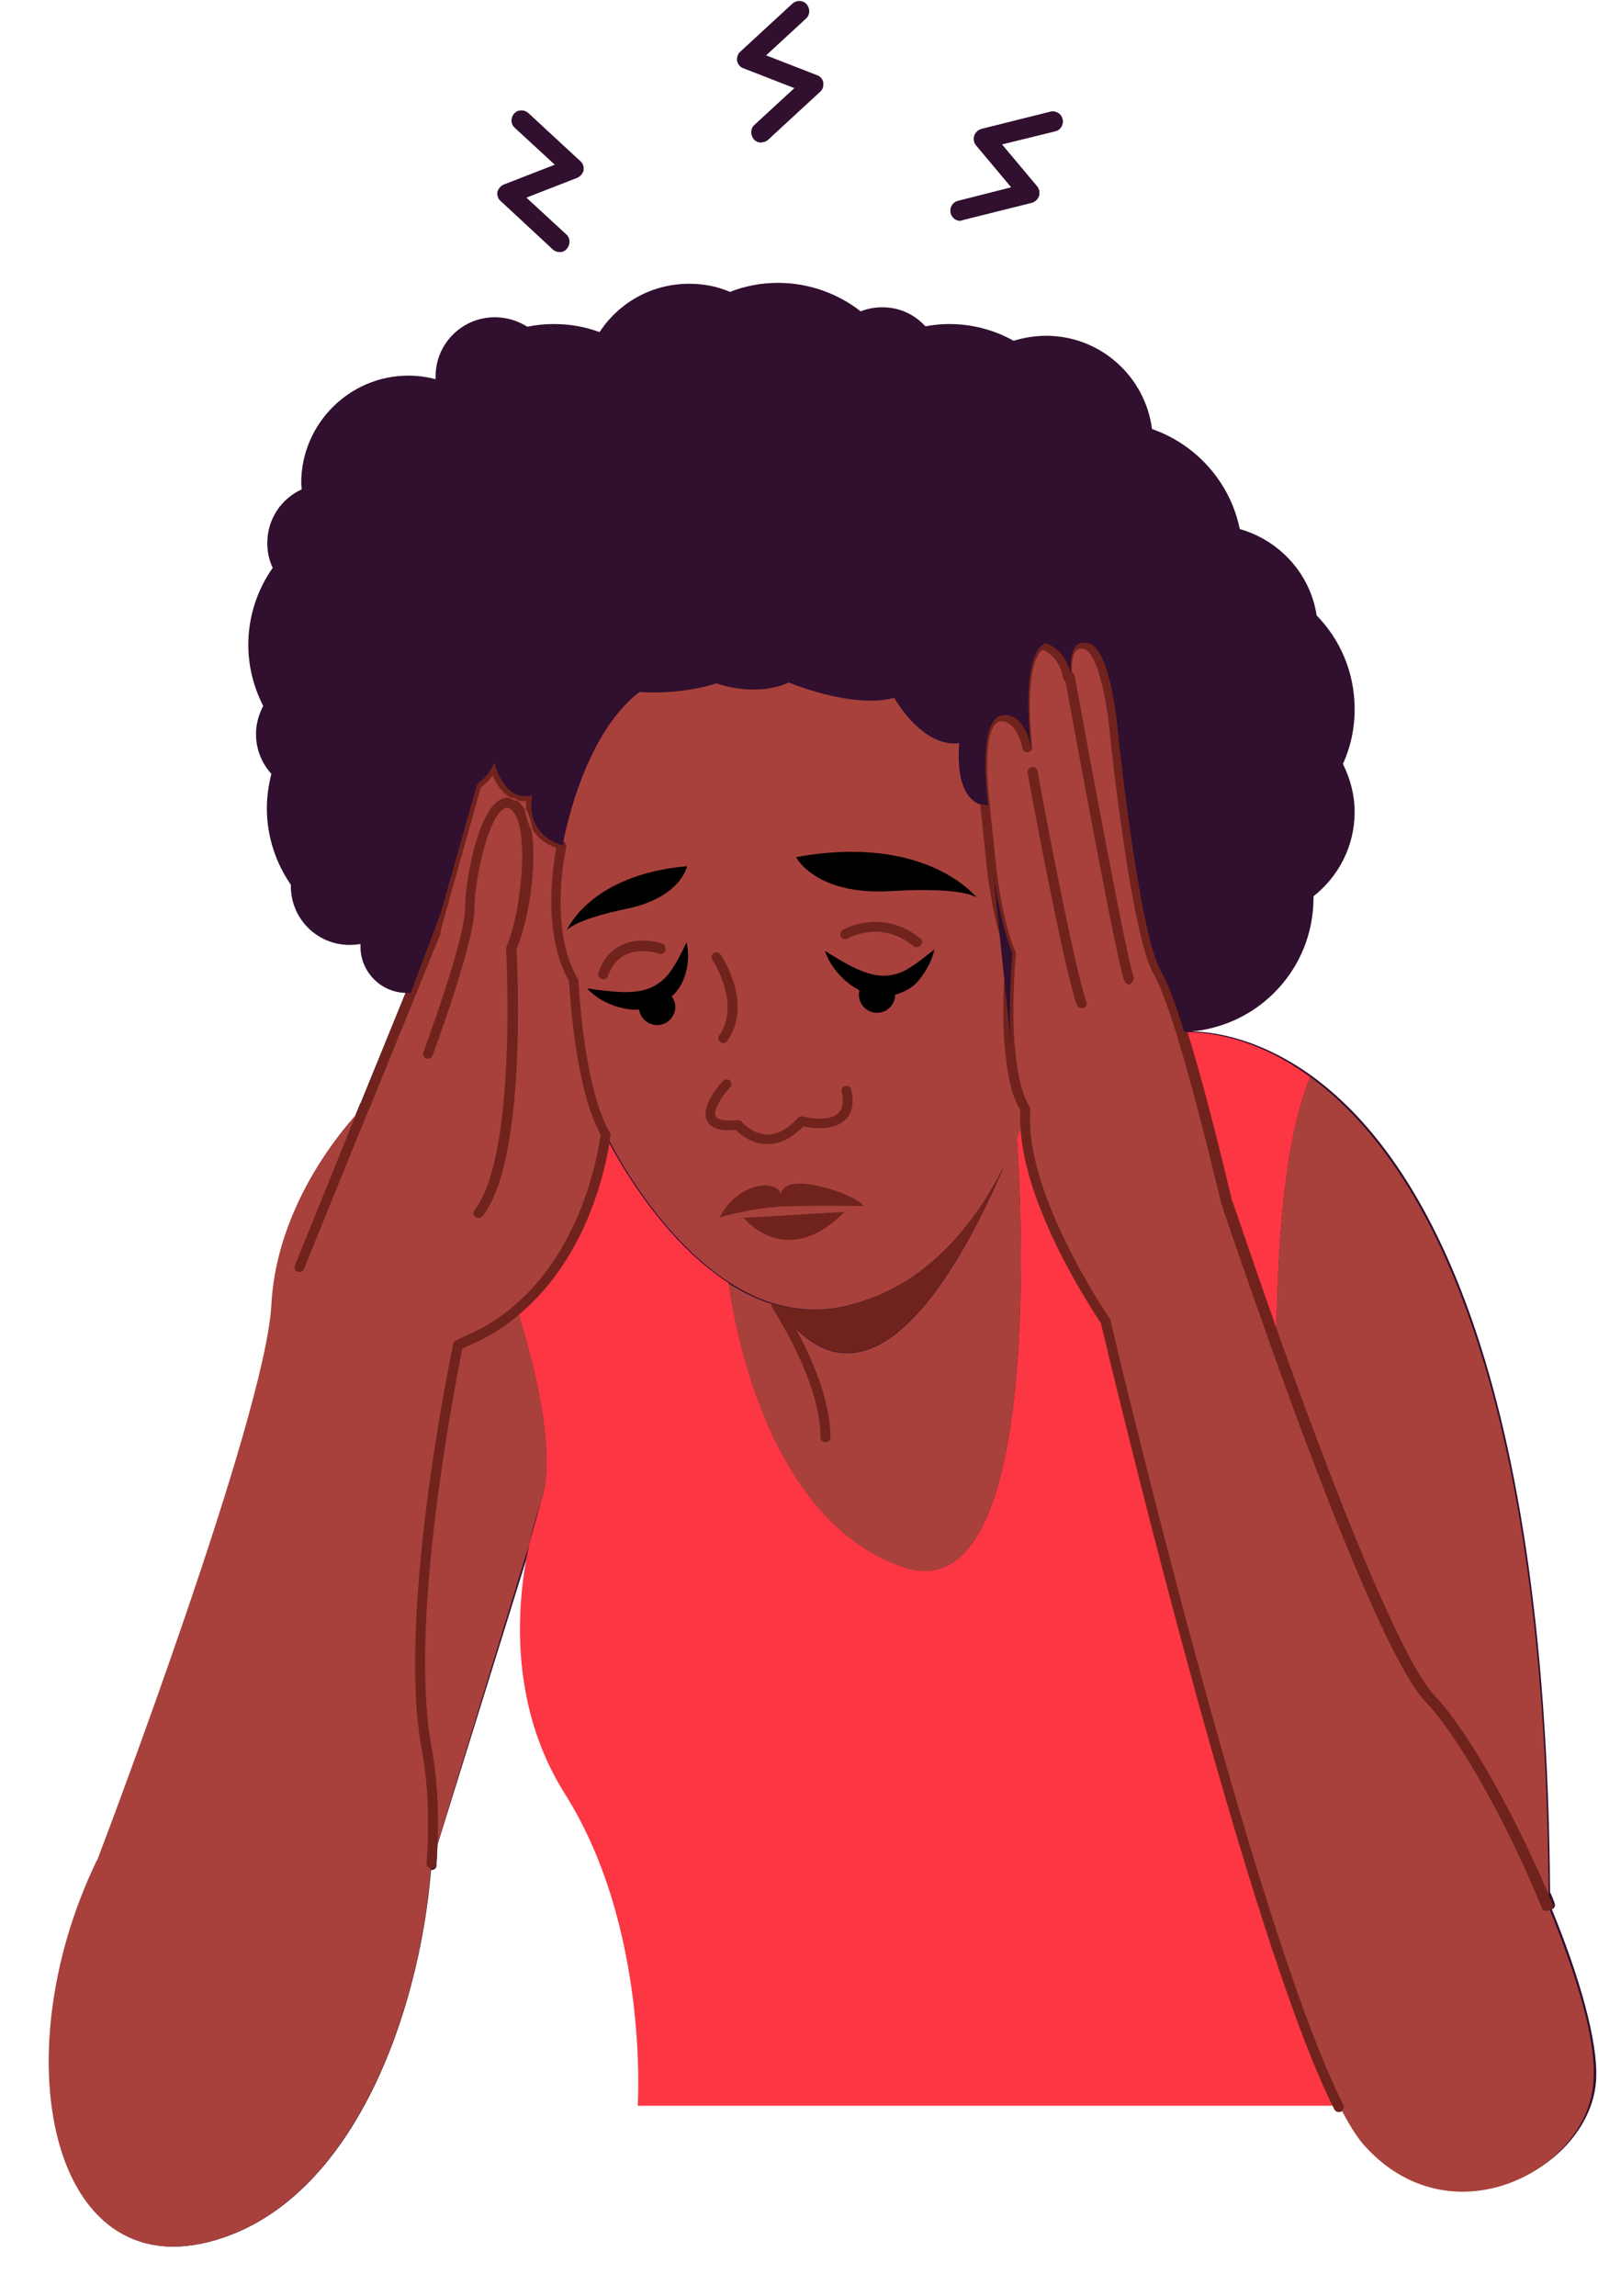
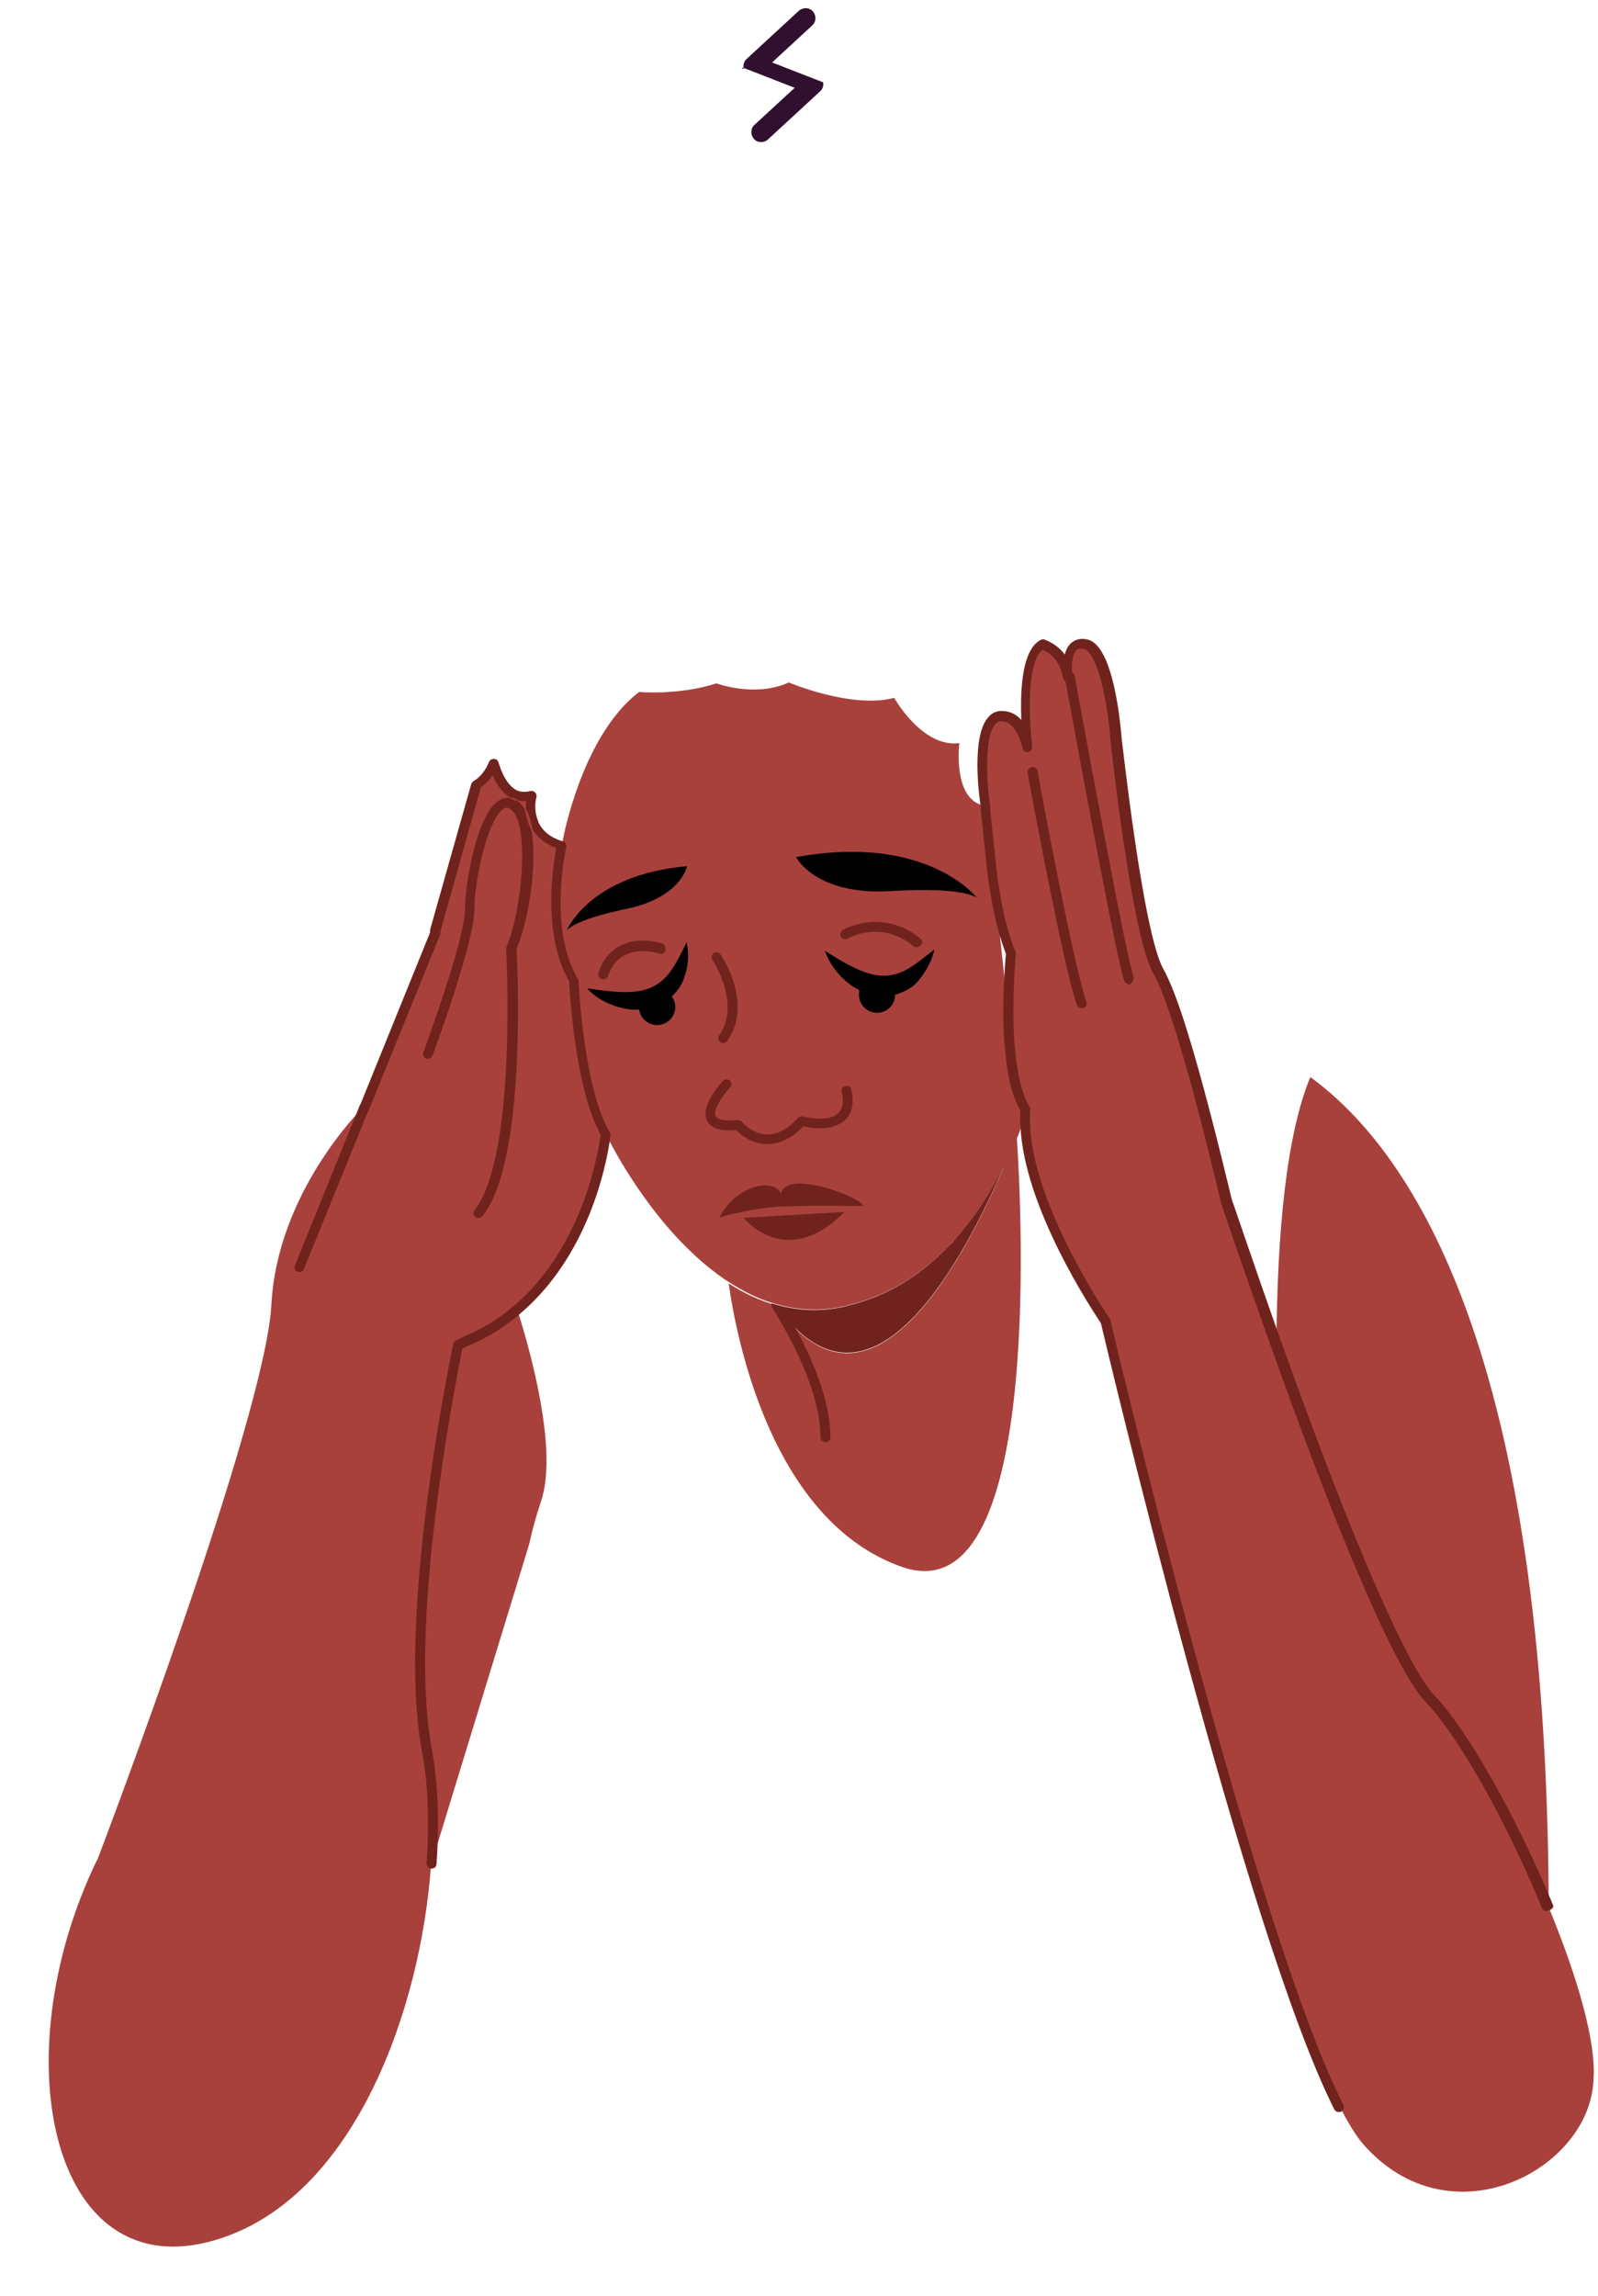
<svg xmlns="http://www.w3.org/2000/svg" height="507.4" preserveAspectRatio="xMidYMid meet" version="1.0" viewBox="63.2 2.2 353.3 507.4" width="353.3" zoomAndPan="magnify">
  <g fill="#300F2F" id="change1_1">
-     <path d="M159.9,409.9c-0.1,1.5-0.1,2.9-0.2,4.5c0,0.6-0.5,1-1.1,1h-0.1c-2.6,31.7-16.9,71.3-45.8,81.2 c-37.7,13-49.4-39-28-83.3c0,0,0,0,0,0c0,0,0-0.1,0.1-0.1c1.7-4.4,37.2-97.9,38.5-122.7c1-20.1,13.4-36,18.4-41.7l1.1-2.7 c0,0,0-0.1,0.1-0.1l10-24.5c-5.5-0.1-9.9-4.6-9.9-10.2c0-0.2,0-0.4,0-0.6c-0.8,0.1-1.6,0.2-2.4,0.2c-7.2,0-13-5.8-13-13 c0-0.1,0-0.2,0-0.3c-3.3-4.8-5.3-10.6-5.3-16.9c0-2.6,0.4-5.2,1-7.6c-2.1-2.3-3.4-5.4-3.4-8.8c0-2.2,0.6-4.3,1.6-6.2 c-2.1-4.1-3.3-8.7-3.3-13.5c0-6.3,2-12.2,5.4-17c-0.8-1.7-1.2-3.5-1.2-5.5c0-5.3,3.1-9.8,7.6-11.8c0-0.5-0.1-1-0.1-1.5 c0-13,10.6-23.6,23.6-23.6c2.1,0,4.1,0.3,6.1,0.8c0-0.2,0-0.4,0-0.7c0-7.2,5.8-13,13-13c2.7,0,5.1,0.8,7.2,2.1 c1.9-0.4,3.8-0.6,5.8-0.6c3.6,0,7,0.6,10.2,1.8c4.2-6.5,11.5-10.7,19.8-10.7c3.2,0,6.2,0.6,9,1.8c3.3-1.3,6.9-2,10.6-2 c6.9,0,13.3,2.4,18.3,6.3c1.5-0.6,3.1-0.9,4.8-0.9c3.8,0,7.1,1.6,9.5,4.2c1.7-0.3,3.4-0.5,5.2-0.5c5.2,0,10,1.3,14.3,3.7 c2.3-0.7,4.7-1.1,7.2-1.1c12,0,21.9,9,23.4,20.6c9.8,3.4,17.3,11.8,19.4,22.1c8.8,2.5,15.6,9.9,17,19.1c5.2,5.3,8.4,12.6,8.4,20.7 c0,4.3-0.9,8.4-2.6,12.1c1.6,3.2,2.6,6.8,2.6,10.6c0,7.6-3.6,14.3-9.1,18.6c0,0.1,0,0.3,0,0.4c0,15.6-12,28.3-27.3,29.5 c0,0,0,0,0,0c3.4,0,14.3,0.7,27,9.9c23,16.7,51.8,61.5,52.6,180.3c0.4,0.8,0.7,1.6,1,2.4c0.2,0.6,0,1.2-0.6,1.4 c6,14.6,10.2,29,9.8,37.5c-1,19.7-31.8,36.1-51,14c-1.5-1.7-3.1-4.2-4.7-7.4c0,0,0,0,0,0c-0.2,0.1-0.3,0.1-0.5,0.1 c-0.4,0-0.8-0.2-1-0.6c-0.1-0.2-0.2-0.3-0.2-0.5h-154c0,0,2.6-39.3-16.1-68.9c-12.7-20.2-10.6-42.8-7.9-55.2L159.9,409.9z" fill="inherit" />
-     <path d="M185.4,57.3c0.4,0.4,1,0.6,1.5,0.6c0.6,0,1.2-0.2,1.6-0.7c0.8-0.9,0.8-2.3-0.1-3.1l-8.9-8.2l11.3-4.4 c0.7-0.3,1.2-0.9,1.4-1.6c0.1-0.7-0.1-1.5-0.7-2L180,27.2c-0.9-0.8-2.3-0.8-3.1,0.1c-0.8,0.9-0.8,2.3,0.1,3.1l8.9,8.2L174.6,43 c-0.7,0.3-1.2,0.9-1.4,1.6c-0.1,0.7,0.1,1.5,0.7,2L185.4,57.3z" fill="inherit" />
-     <path d="M275.6,50.9c0.2,0,0.4,0,0.5-0.1l15.2-3.8c0.7-0.2,1.3-0.7,1.6-1.5c0.2-0.7,0.1-1.5-0.4-2.1l-7.8-9.3 l11.8-2.9c1.2-0.3,1.9-1.5,1.6-2.7c-0.3-1.2-1.5-1.9-2.7-1.6l-15.2,3.8c-0.7,0.2-1.3,0.7-1.6,1.5c-0.2,0.7-0.1,1.5,0.4,2.1l7.8,9.3 L275,46.6c-1.2,0.3-1.9,1.5-1.6,2.7C273.7,50.2,274.6,50.9,275.6,50.9z" fill="inherit" />
-     <path d="M227.6,17.2l11.3,4.4l-8.9,8.2c-0.9,0.8-0.9,2.2-0.1,3.1c0.4,0.5,1,0.7,1.6,0.7c0.5,0,1.1-0.2,1.5-0.6 l11.5-10.6c0.6-0.5,0.8-1.3,0.7-2c-0.1-0.7-0.7-1.4-1.4-1.6l-11.3-4.4l8.9-8.2c0.9-0.8,0.9-2.2,0.1-3.1c-0.8-0.9-2.2-0.9-3.1-0.1 l-11.5,10.6c-0.6,0.5-0.8,1.3-0.7,2S226.9,17,227.6,17.2z" fill="inherit" />
+     <path d="M227.6,17.2l11.3,4.4l-8.9,8.2c-0.9,0.8-0.9,2.2-0.1,3.1c0.4,0.5,1,0.7,1.6,0.7c0.5,0,1.1-0.2,1.5-0.6 l11.5-10.6c0.6-0.5,0.8-1.3,0.7-2l-11.3-4.4l8.9-8.2c0.9-0.8,0.9-2.2,0.1-3.1c-0.8-0.9-2.2-0.9-3.1-0.1 l-11.5,10.6c-0.6,0.5-0.8,1.3-0.7,2S226.9,17,227.6,17.2z" fill="inherit" />
  </g>
  <g id="change2_1">
-     <path d="M352.9,240.2c-5.3,12.8-7.3,34.1-7.5,58.6c-6.3-17.6-10.8-31.1-10.8-31.1c-2.6-10.9-6.3-26-9.9-37.4 c0,0,0.1,0,0.4,0C327.3,230.2,339.1,230.1,352.9,240.2z M359.5,467.5c-20.1-39.6-51.6-173.6-51.6-173.6s-19.2-27.8-17.7-46.8 c0,0-0.7,2.5-2.2,6.2c1.2,18.3,5.4,105.7-25.2,95.1c-29-10-36.8-50.7-38.5-62.7c-16.9-10.9-27.3-32.7-27.3-32.7s-2.4,24.2-19.4,38.8 c3,9.4,9,31.2,5.2,42.2c0,0,0,0,0,0l-2.6,9.4c-2.7,12.4-4.8,35.1,7.9,55.2c18.7,29.6,16.1,68.9,16.1,68.9H359.5z" fill="#FD3644" />
-   </g>
+     </g>
  <g id="change3_1">
    <path d="M197,252.9c0,0-2.4,24.2-19.4,38.8c-2.9,2.5-6.2,4.7-10,6.5c-1.2,0.5-2.2,1-3.2,1.5 c-1.9,9.4-12.2,61.8-6.9,89.6c1.3,6.9,1.7,15.6,1,25c-2.3,31.9-16.7,72.3-45.9,82.3c-37.7,13-49.4-39-28-83.3c0,0,0,0,0,0 c0,0,0-0.1,0.1-0.1c21.5-44.3,44.6-131,44.6-131l14.4-35.5l0,0v0h0l15.1-37.1l0.5-1.2l0-0.6l9.1-32.2c1.4-0.9,2.8-2.4,3.8-4.7 c0,0,2.1,9,8.4,7.2c0,0-0.8,3,0.5,6v0c0.9,2,2.6,4,6.2,5.1c0,0-4.2,18.3,2.7,29.8C189.9,218.9,191.1,242.8,197,252.9z M405.5,423.4 c-7.9-19-18.6-38.2-25.9-45.7c-8.1-8.4-23.7-49.4-34.3-78.8c-6.3-17.6-10.8-31.1-10.8-31.1c-2.6-10.9-6.3-26-9.9-37.4 c-1.8-5.9-3.6-10.8-5.2-13.6c-4.7-8.2-9.3-51.3-9.3-51.3s-1.4-19.8-6.7-21c-4.4-1-4,5.2-3.8,7.2c-1-5.9-5.7-7.2-5.7-7.2 c-4.6,2.4-4,15.2-3.2,22.8c-0.8-3.4-2.4-7-5.9-6.9c-6.4,0.2-3.5,20-3.5,20s0,0.5,0.1,1.3l0,0.2l1.3,13l0,0.2 c0.9,6.1,2.2,12.9,4.2,17.7c0,0-1.1,10.3-0.3,20.1l0,0.3l0.3,3.3l0,0.1c0.5,4.2,1.5,7.9,3.1,10.5c-1.5,19.1,17.7,46.8,17.7,46.8 s31.5,134,51.6,173.6c1.9,3.7,3.6,6.5,5.2,8.4c19.3,22.1,50.1,5.8,51-14C416.2,453.2,411.7,438.4,405.5,423.4z M352.9,240.2 c-5.3,12.8-7.3,34.1-7.5,58.6c10.5,29.4,26.1,70.4,34.3,78.8c7.3,7.5,18,26.8,25.9,45.7C405.2,302.4,376.1,257.1,352.9,240.2z M177.6,291.7c-2.9,2.5-6.2,4.7-10,6.5c-1.2,0.5-2.2,1-3.2,1.5c-1.9,9.4-12.2,61.8-6.9,89.6c1.3,6.9,1.7,15.6,1,25l21.7-70.9 c1.2-5.5,2.5-9,2.6-9.4c0,0,0,0,0,0C186.6,322.9,180.6,301.1,177.6,291.7z M287.1,236.5l0-0.1c-0.1-1.1-0.3-2.2-0.3-3.3l0-0.3 l-1.3-12.3l-1.4-13.2l-1.3-12.3l0-0.2c-0.8-5.6-1.2-10.7-1.3-13l0-0.2c-0.1-0.8-0.1-1.3-0.1-1.3c-0.4,0-0.8-0.1-1.1-0.2 c-6.5-1.8-5-13.7-5-13.7c-8.2,1.1-14.4-10-14.4-10c-9.4,2.5-23.3-3.4-23.3-3.4c-7.5,3.4-16,0.2-16,0.2c-8.4,2.7-17.1,1.9-17.1,1.9 c-11.4,8.7-16,28.1-16.9,32.9c-0.1,0.7-0.2,1.1-0.2,1.1s-4.2,18.3,2.7,29.8c0,0,1.1,23.9,7.1,34c0,0,0.3,0.6,0.9,1.7 c2.8,5.4,12.4,22,26.4,31c3,1.9,6.1,3.5,9.4,4.5c0.4,0.1,0.7,0.2,1.1,0.3c0.5,0.1,1,0.3,1.5,0.4c4,0.9,8.2,1.1,12.6,0.2 c0.6-0.1,1.2-0.2,1.7-0.4c1.2-0.3,2.3-0.6,3.5-1c0.3-0.1,0.5-0.2,0.8-0.3c0.7-0.3,1.5-0.5,2.2-0.8c0.3-0.1,0.6-0.3,0.9-0.4 c3.6-1.6,6.8-3.6,9.6-5.9c0.4-0.3,0.8-0.6,1.2-1c1.5-1.2,2.9-2.6,4.2-3.9c0.4-0.4,0.7-0.8,1.1-1.2c0-0.1,0.1-0.1,0.2-0.2 c0.3-0.3,0.6-0.7,0.9-1.1c0.4-0.4,0.7-0.8,1-1.2c0.6-0.8,1.3-1.6,1.9-2.4c2.1-2.8,3.8-5.6,5.3-8.3c0.2-0.4,0.5-0.9,0.7-1.3 c0.2-0.5,0.5-0.9,0.7-1.3c0.1-0.1,0.1-0.2,0.2-0.3c0.4-0.8,0.8-1.5,1.1-2.3c0.8-1.7,1.4-3.2,2-4.6c0.4-1,0.7-1.9,1-2.7 c0.8-2.2,1.2-3.5,1.2-3.5C288.6,244.5,287.7,240.7,287.1,236.5z M288,253.3c-0.5,1.4-1.2,2.9-2,4.6c0,0,0,0,0,0.1 c-8.8,21.1-30.1,62.8-51.2,32.6c-3.7-1-7.2-2.7-10.5-4.8c1.7,12,9.5,52.7,38.5,62.7C293.4,358.9,289.2,271.6,288,253.3z M123.2,290.5c-1.3,24.7-36.8,118.3-38.5,122.7c21.5-44.3,44.6-131,44.6-131l14.4-35.5C143,247.3,124.5,265.7,123.2,290.5z" fill="#A8413C" />
  </g>
  <g id="change4_1">
    <path d="M279.2,200.6c0,0-2.5-2.5-19.1-1.5c-16.6,1-20.9-7.5-20.9-7.5C268.2,186.3,279.2,200.6,279.2,200.6z M188.5,207.8 c0,0,1.3-2.3,13.3-4.8s13.3-9.4,13.3-9.4C193.5,195.5,188.5,207.8,188.5,207.8z M269.8,212c-2.1,1.6-4,3.2-5.9,4.3 c-1.9,1.1-3.9,1.6-5.8,1.5c-2-0.1-4-0.8-6.1-1.8c-2.1-1-4.2-2.3-6.4-3.7c0.8,2.5,2.4,4.7,4.5,6.6c0.9,0.8,1.9,1.5,3.1,2.1 c-0.1,0.3-0.1,0.7-0.1,1c0,2.2,1.8,4,4,4c2.2,0,4-1.8,4-4c0,0,0,0,0,0c1.9-0.5,3.7-1.5,4.9-2.8C267.9,217,269.2,214.6,269.8,212z M211.4,216.9c-1.3,1.8-2.9,3-4.7,3.7c-1.8,0.7-4,0.9-6.3,0.8c-2.3-0.1-4.7-0.4-7.4-0.8c1.8,2,4.2,3.3,6.8,4.1 c1.5,0.4,3.1,0.7,4.7,0.6c0.3,1.9,1.9,3.4,4,3.4c2.2,0,4-1.8,4-4c0-0.9-0.3-1.7-0.8-2.3c1.2-1.1,2.2-2.5,2.7-4c1-2.6,1.2-5.4,0.6-8 C213.8,212.9,212.7,215.1,211.4,216.9z" fill="inherit" />
  </g>
  <g id="change5_1">
    <path d="M233.8,290.2c0.4,0.1,0.7,0.2,1.1,0.3c0.5,0.1,1,0.3,1.5,0.4L233.8,290.2z M235.9,266 c-1.7-3.8-10.2-1.7-13.6,5.2c0,0,7-2.1,13.9-2.4c6.8-0.3,17.8-0.1,17.8-0.1C254.1,266.9,236.8,260.3,235.9,266z M406.5,423 c-8.2-19.7-18.9-38.6-26.1-46.1c-6.1-6.4-18.2-34.2-34-78.4c-6.2-17.4-10.7-31-10.8-31c-3-12.4-6.5-26.5-9.9-37.4 c-2-6.5-3.8-11.1-5.3-13.8c-4.5-7.9-9.1-50.4-9.2-50.8c-0.3-3.5-1.8-20.7-7.6-22c-1.8-0.4-2.9,0.2-3.6,0.8c-0.7,0.6-1.1,1.5-1.4,2.5 c-1.9-2.5-4.4-3.2-4.5-3.3c-0.3-0.1-0.6,0-0.8,0.1c-3.9,2-4.6,9.9-4.3,17.7c-1.4-1.6-3-2-4.4-2c-1.2,0-2.2,0.5-3,1.5 c-3.6,4.2-2,17-1.6,19.4c0,0.1,0,0.2,0,0.3c0,0,0,0.5,0.1,1.3l1.4,13.3l0,0.2c0.7,4.7,1.4,8.7,2.3,12.1c0.6,2.1,1.2,4,1.8,5.6 c-0.1,0.9-0.3,3.8-0.5,7.7c-0.1,3.6-0.2,8,0.2,12.4l0.4,3.8c0.6,4.7,1.6,8.2,3.1,10.6c-0.1,1.1-0.1,2.1,0,3.3 c0.7,18.3,16.2,41.3,17.8,43.8c1.4,5.9,32.1,135.1,51.6,173.7c0.2,0.4,0.6,0.6,1,0.6c0.2,0,0.3,0,0.5-0.1c0.5-0.3,0.8-0.9,0.5-1.5 c-19.8-39-51.2-172-51.5-173.4c0-0.1-0.1-0.3-0.2-0.4c-0.2-0.3-19-27.7-17.5-46.1c0-0.2,0-0.5-0.2-0.7c-1.3-2.1-2.3-5.5-2.9-10 l-0.4-3.8c-0.7-9.6,0.3-19.8,0.3-19.9c0-0.2,0-0.4-0.1-0.5c-1.7-4-3.1-9.8-4.1-17.4l-1.4-13.2l0-0.2c-0.1-0.8-0.1-1.2-0.1-1.4 c-0.6-3.9-1.5-14.9,1.1-18c0.4-0.5,0.8-0.7,1.3-0.7h0.1c2.7,0,4,3.3,4.7,6c0.1,0.6,0.7,0.9,1.2,0.8c0.6-0.1,1-0.6,0.9-1.2 c-1.2-11.5-0.3-19.4,2.3-21.4c1.1,0.4,3.8,2,4.5,6.1c0,0,0,0,0,0.1c0,0,0,0,0,0c0.1,0.5,0.7,0.9,1.2,0.8c0.6-0.1,1-0.6,0.9-1.2 c0,0,0,0,0,0c0,0,0,0,0,0c-0.3-2.7,0-4.9,0.9-5.7c0.2-0.2,0.6-0.5,1.6-0.3c3.1,0.7,5.3,12.1,5.9,20c0.2,1.8,4.7,43.5,9.5,51.7 c1.4,2.5,3.1,7,5.1,13.4c3.4,10.9,6.9,24.9,9.9,37.4c0,0.1,4.6,13.7,10.8,31.1c11.2,31.5,26.4,70.8,34.5,79.2 c7,7.3,17.6,25.9,25.6,45.4c0.2,0.6,0.9,0.8,1.4,0.6C406.5,424.1,406.8,423.5,406.5,423z M198,252.4c-5.8-9.8-6.9-33.3-6.9-33.5 c0-0.2-0.1-0.4-0.2-0.5c-6.5-11-2.6-28.8-2.5-29c0.1-0.6-0.2-1.1-0.7-1.3c0,0-0.1,0-0.1,0c-2.7-0.8-4.5-2.3-5.4-4.3c0,0,0-0.1,0-0.1 c-1.1-2.6-0.5-5.2-0.4-5.3c0.1-0.4,0-0.8-0.3-1.1c-0.3-0.3-0.7-0.4-1.1-0.3c-1.2,0.3-2.3,0.2-3.2-0.3c-2.7-1.6-3.7-6-3.8-6 c-0.1-0.5-0.5-0.8-1-0.8c-0.5,0-0.9,0.2-1.1,0.7c-0.8,1.9-1.9,3.3-3.4,4.2c-0.2,0.1-0.4,0.4-0.5,0.6l-9.1,32.2c0,0.1,0,0.2,0,0.2 l0,0.4l-15.4,38c0,0-0.1,0.1-0.1,0.1l-14.4,35.5c-0.2,0.6,0,1.2,0.6,1.4c0.6,0.2,1.2,0,1.4-0.6l14.4-35.4c0,0,0.1-0.1,0.1-0.1 l15.1-37.1l0.5-1.2c0-0.1,0.1-0.2,0.1-0.4l0-0.5l8.9-31.7c1-0.7,1.9-1.6,2.6-2.7c0.7,1.7,2,3.8,3.9,4.9c0.4,0,0.9,0.2,1.4,0.4 c0.1,0.1,0.3,0.2,0.4,0.3c0.5,0.1,1.1,0.2,1.7,0.1c0,0.5,0,1.1,0,1.8c0.7,1.2,1.1,2.7,1.4,4.4c1.1,1.9,2.9,3.3,5.3,4.2 c-0.8,4-3.1,19.1,2.8,29.4c0.2,2.8,1.4,24,7,33.9c-0.4,3-3.6,24.5-19,37.7c-3,2.6-6.3,4.7-9.8,6.3c-1.2,0.5-2.2,1-3.2,1.5 c-0.3,0.1-0.6,0.4-0.6,0.8c-2.1,10.1-12.2,62.2-6.9,90c1.3,6.9,1.7,15.4,1,24.7c0,0.6,0.4,1.1,1,1.2h0.1c0.6,0,1.1-0.4,1.1-1 c0.7-9.4,0.3-18.2-1-25.3c-5.2-27,4.5-77.3,6.7-88.6c0.8-0.4,1.7-0.8,2.7-1.2c3.7-1.7,7.2-4,10.3-6.7c14.8-12.7,18.7-32.1,19.6-37.9 c0.1-0.9,0.2-1.5,0.2-1.6C198.1,252.8,198.1,252.6,198,252.4z M227.6,271.3c0,0,9.4,11.8,22.3-1.3L227.6,271.3z M251.4,243 c-0.1-0.6-0.7-1-1.3-0.8c-0.6,0.1-1,0.7-0.8,1.3c0.5,2.2,0.2,3.8-0.8,4.7c-1.9,1.8-6.2,1.1-7.8,0.7c-0.4-0.1-0.8,0-1.1,0.3 c-2.2,2.5-4.5,3.7-6.8,3.7c-3.3-0.1-5.6-2.8-5.6-2.8c-0.2-0.3-0.6-0.4-1-0.4c-3.8,0.4-4.6-0.5-4.8-0.9c-0.6-1.3,1.5-4.5,3.2-6.3 c0.4-0.4,0.4-1.1,0-1.5c-0.4-0.4-1.1-0.4-1.5,0c-0.9,0.9-5.1,5.7-3.6,8.8c0.8,1.7,2.9,2.4,6.4,2.1c0.9,0.9,3.4,3.1,6.8,3.1 c0.1,0,0.1,0,0.2,0c2.7,0,5.4-1.3,7.9-3.9c1.8,0.4,6.6,1.1,9.2-1.4C251.6,248.3,252.1,246,251.4,243z M222.5,213.1 c-0.3-0.5-1-0.6-1.5-0.3c-0.5,0.3-0.6,1-0.3,1.5c0.1,0.1,6.4,9.7,1.5,16.7c-0.4,0.5-0.2,1.2,0.3,1.5c0.2,0.1,0.4,0.2,0.6,0.2 c0.4,0,0.7-0.2,0.9-0.5C229.8,224,222.8,213.5,222.5,213.1z M209.6,210.7c-0.2-0.1-5-1.7-9.1,0.4c-2.3,1.1-4,3.1-5,6 c-0.2,0.6,0.1,1.2,0.7,1.4c0.1,0,0.2,0.1,0.4,0.1c0.4,0,0.9-0.3,1-0.7c2.7-7.8,11-5.1,11.3-5c0.1,0,0.2,0.1,0.4,0.1 c0.4,0,0.9-0.3,1-0.7C210.5,211.6,210.2,210.9,209.6,210.7z M266.7,209.6c-8.4-6.9-17.1-2-17.2-1.9c-0.5,0.3-0.7,1-0.4,1.5 c0.3,0.5,1,0.7,1.5,0.4c0.3-0.2,7.4-4.2,14.6,1.7c0.2,0.2,0.4,0.2,0.7,0.2c0.3,0,0.6-0.1,0.8-0.4C267.3,210.7,267.2,210,266.7,209.6 z M303.4,223.6c-2.9-8.1-10.8-50.6-10.8-51c-0.1-0.6-0.7-1-1.3-0.9c-0.6,0.1-1,0.7-0.9,1.3c0.3,1.8,7.9,43,10.9,51.3 c0.2,0.4,0.6,0.7,1,0.7c0.1,0,0.3,0,0.4-0.1C303.3,224.8,303.6,224.2,303.4,223.6z M313.8,217.9c-1.4-3.3-9.8-48.9-13-66.3 c0,0,0,0,0,0c0,0,0,0,0,0c0,0,0,0,0,0s0,0,0,0c0,0,0,0,0,0c0,0,0-0.1,0-0.1c-0.2-0.5-0.7-0.9-1.3-0.7c-0.6,0.1-0.9,0.7-0.8,1.3 c0,0,0,0,0,0.1c0,0,0,0,0,0c0,0.1,0,0.1,0,0.2c0,0,0,0,0,0.1l0,0.2c0,0.1,0,0.1,0.1,0.2c1.4,7.5,11.3,62.1,13,66.1 c0.2,0.4,0.6,0.7,1,0.7c0.1,0,0.3,0,0.4-0.1C313.7,219.1,314,218.4,313.8,217.9z M180.7,185.6c-0.2-0.4-0.4-0.8-0.6-1.2 c0,0,0-0.1,0-0.1c-0.4-1.1-0.7-2.2-0.8-3.1c-0.4-0.8-1-1.5-1.7-2c-0.6-0.1-1.2-0.4-1.7-0.7c0,0,0,0-0.1,0c-0.7-0.1-1.5,0.1-2.2,0.5 c-4.9,2.9-7.6,18.3-7.6,24c0,7-9.1,31.4-9.2,31.7c-0.2,0.6,0.1,1.2,0.6,1.4c0.6,0.2,1.2-0.1,1.4-0.6c0.4-1,9.3-25.1,9.3-32.5 c0-6.2,2.9-20,6.5-22.1c0.5-0.3,0.9-0.3,1.3,0c4.5,2.5,2.9,21.8-0.7,30.5c-0.1,0.1-0.1,0.3-0.1,0.5c0,0.5,2.5,45.7-7,57.7 c-0.4,0.5-0.3,1.2,0.2,1.5c0.2,0.2,0.4,0.2,0.7,0.2c0.3,0,0.6-0.1,0.9-0.4c9.8-12.4,7.7-54.9,7.5-59 C179.9,206.1,182.1,193.6,180.7,185.6z M286,257.9c-8.2,19.6-27.2,57.2-46.9,37.8c3.7,6.8,7.7,16,7.7,24.1c0,0.6-0.5,1.1-1.1,1.1 s-1.1-0.5-1.1-1.1c0-10.1-6.7-22.3-10.7-28.7c-0.2-0.3-0.2-0.6-0.1-0.9c0.4,0.1,0.7,0.2,1.1,0.3c0.5,0.1,1,0.3,1.5,0.4 c4,0.9,8.2,1.1,12.6,0.2c0.6-0.1,1.2-0.2,1.7-0.4c1.2-0.3,2.3-0.6,3.5-1c0.3-0.1,0.5-0.2,0.8-0.3c0.7-0.3,1.5-0.5,2.2-0.8 c0.3-0.1,0.6-0.3,0.9-0.4c3.6-1.6,6.8-3.6,9.6-5.9c0.4-0.3,0.8-0.6,1.2-1c1.5-1.2,2.9-2.6,4.2-3.9c0.4-0.4,0.8-0.8,1.1-1.2 c0-0.1,0.1-0.1,0.2-0.2c0.3-0.4,0.6-0.7,0.9-1.1c0.4-0.4,0.7-0.8,1-1.2c0.6-0.8,1.3-1.6,1.9-2.4c2.1-2.8,3.8-5.6,5.3-8.3 c0.2-0.4,0.5-0.9,0.7-1.3c0.2-0.4,0.5-0.9,0.7-1.3c0.1-0.1,0.1-0.2,0.2-0.3C285.3,259.4,285.7,258.6,286,257.9z" fill="#70231D" />
  </g>
  <g id="change1_2">
-     <path d="M286.7,232.7l-3.9-37.7c0.9,6.1,2.2,12.9,4.2,17.7C287.1,212.7,286,222.9,286.7,232.7z M154,221.6 c-0.3,0-0.6,0-0.9,0c-5.6,0-10.2-4.6-10.2-10.2c0-0.2,0-0.4,0-0.6c-0.8,0.1-1.6,0.2-2.4,0.2c-7.2,0-13-5.8-13-13c0-0.1,0-0.2,0-0.3 c-3.3-4.8-5.3-10.6-5.3-16.9c0-2.6,0.4-5.2,1-7.6c-2.1-2.3-3.4-5.4-3.4-8.8c0-2.2,0.6-4.3,1.6-6.2c-2.1-4.1-3.3-8.7-3.3-13.5 c0-6.3,2-12.2,5.4-17c-0.8-1.7-1.2-3.5-1.2-5.5c0-5.3,3.1-9.8,7.6-11.8c0-0.5-0.1-1-0.1-1.5c0-13,10.6-23.6,23.6-23.6 c2.1,0,4.1,0.3,6.1,0.8c0-0.2,0-0.4,0-0.7c0-7.2,5.8-13,13-13c2.7,0,5.1,0.8,7.2,2.1c1.9-0.4,3.8-0.6,5.8-0.6c3.6,0,7,0.6,10.2,1.8 c4.2-6.5,11.5-10.7,19.8-10.7c3.2,0,6.2,0.6,9,1.8c3.3-1.3,6.9-2,10.6-2c6.9,0,13.3,2.4,18.3,6.3c1.5-0.6,3.1-0.9,4.8-0.9 c3.8,0,7.1,1.6,9.5,4.2c1.7-0.3,3.4-0.5,5.2-0.5c5.2,0,10,1.3,14.3,3.7c2.3-0.7,4.7-1.1,7.2-1.1c12,0,21.9,9,23.4,20.6 c9.8,3.4,17.3,11.8,19.4,22.1c8.8,2.5,15.6,9.9,17,19.1c5.2,5.3,8.4,12.6,8.4,20.7c0,4.3-0.9,8.4-2.6,12.1c1.6,3.2,2.6,6.8,2.6,10.6 c0,7.6-3.6,14.3-9.1,18.6c0,0.1,0,0.3,0,0.4c0,15.8-12.4,28.7-28.1,29.5c-0.3,0-0.4,0-0.4,0c-1.8-5.9-3.6-10.8-5.2-13.6 c-4.7-8.2-9.3-51.3-9.3-51.3s-1.4-19.8-6.7-21c-4.4-1-4,5.2-3.8,7.2c-1-5.9-5.7-7.2-5.7-7.2c-4.6,2.4-4,15.2-3.2,22.8 c-0.8-3.4-2.4-7-5.9-6.9c-6.4,0.2-3.5,20-3.5,20c-7.8-0.7-6.2-13.9-6.2-13.9c-8.2,1.1-14.4-10-14.4-10c-9.4,2.5-23.3-3.4-23.3-3.4 c-7.5,3.4-16,0.2-16,0.2c-8.4,2.7-17.1,1.9-17.1,1.9c-13.1,9.9-17.1,34-17.1,34c-3.6-1.1-5.3-3.1-6.2-5.1v0c-1.3-3-0.5-6-0.5-6 c-6.3,1.8-8.4-7.2-8.4-7.2c-1,2.3-2.3,3.7-3.8,4.7l-8.1,28.7L154,221.6z M276.1,50.8l15.2-3.8c0.7-0.2,1.3-0.7,1.6-1.5 c0.2-0.7,0.1-1.5-0.4-2.1l-7.8-9.3l11.8-2.9c1.2-0.3,1.9-1.5,1.6-2.7c-0.3-1.2-1.5-1.9-2.7-1.6l-15.2,3.8c-0.7,0.2-1.3,0.7-1.6,1.5 c-0.2,0.7-0.1,1.5,0.4,2.1l7.8,9.3L275,46.6c-1.2,0.3-1.9,1.5-1.6,2.7c0.2,1,1.1,1.7,2.1,1.7C275.7,50.9,275.9,50.9,276.1,50.8z M188.5,57.1c0.8-0.9,0.8-2.3-0.1-3.1l-8.9-8.2l11.3-4.4c0.7-0.3,1.2-0.9,1.4-1.6c0.1-0.7-0.1-1.5-0.7-2L180,27.2 c-0.9-0.8-2.3-0.8-3.1,0.1c-0.8,0.9-0.8,2.3,0.1,3.1l8.9,8.2L174.6,43c-0.7,0.3-1.2,0.9-1.4,1.6c-0.1,0.7,0.1,1.5,0.7,2l11.5,10.6 c0.4,0.4,1,0.6,1.5,0.6C187.5,57.9,188.1,57.6,188.5,57.1z M233,33.1l11.5-10.6c0.6-0.5,0.8-1.3,0.7-2c-0.1-0.7-0.7-1.4-1.4-1.6 l-11.3-4.4l8.9-8.2c0.9-0.8,0.9-2.2,0.1-3.1c-0.8-0.9-2.2-0.9-3.1-0.1l-11.5,10.6c-0.6,0.5-0.8,1.3-0.7,2s0.7,1.4,1.4,1.6l11.3,4.4 l-8.9,8.2c-0.9,0.8-0.9,2.2-0.1,3.1c0.4,0.5,1,0.7,1.6,0.7C232,33.6,232.6,33.5,233,33.1z" fill="#300F2F" />
-   </g>
+     </g>
</svg>